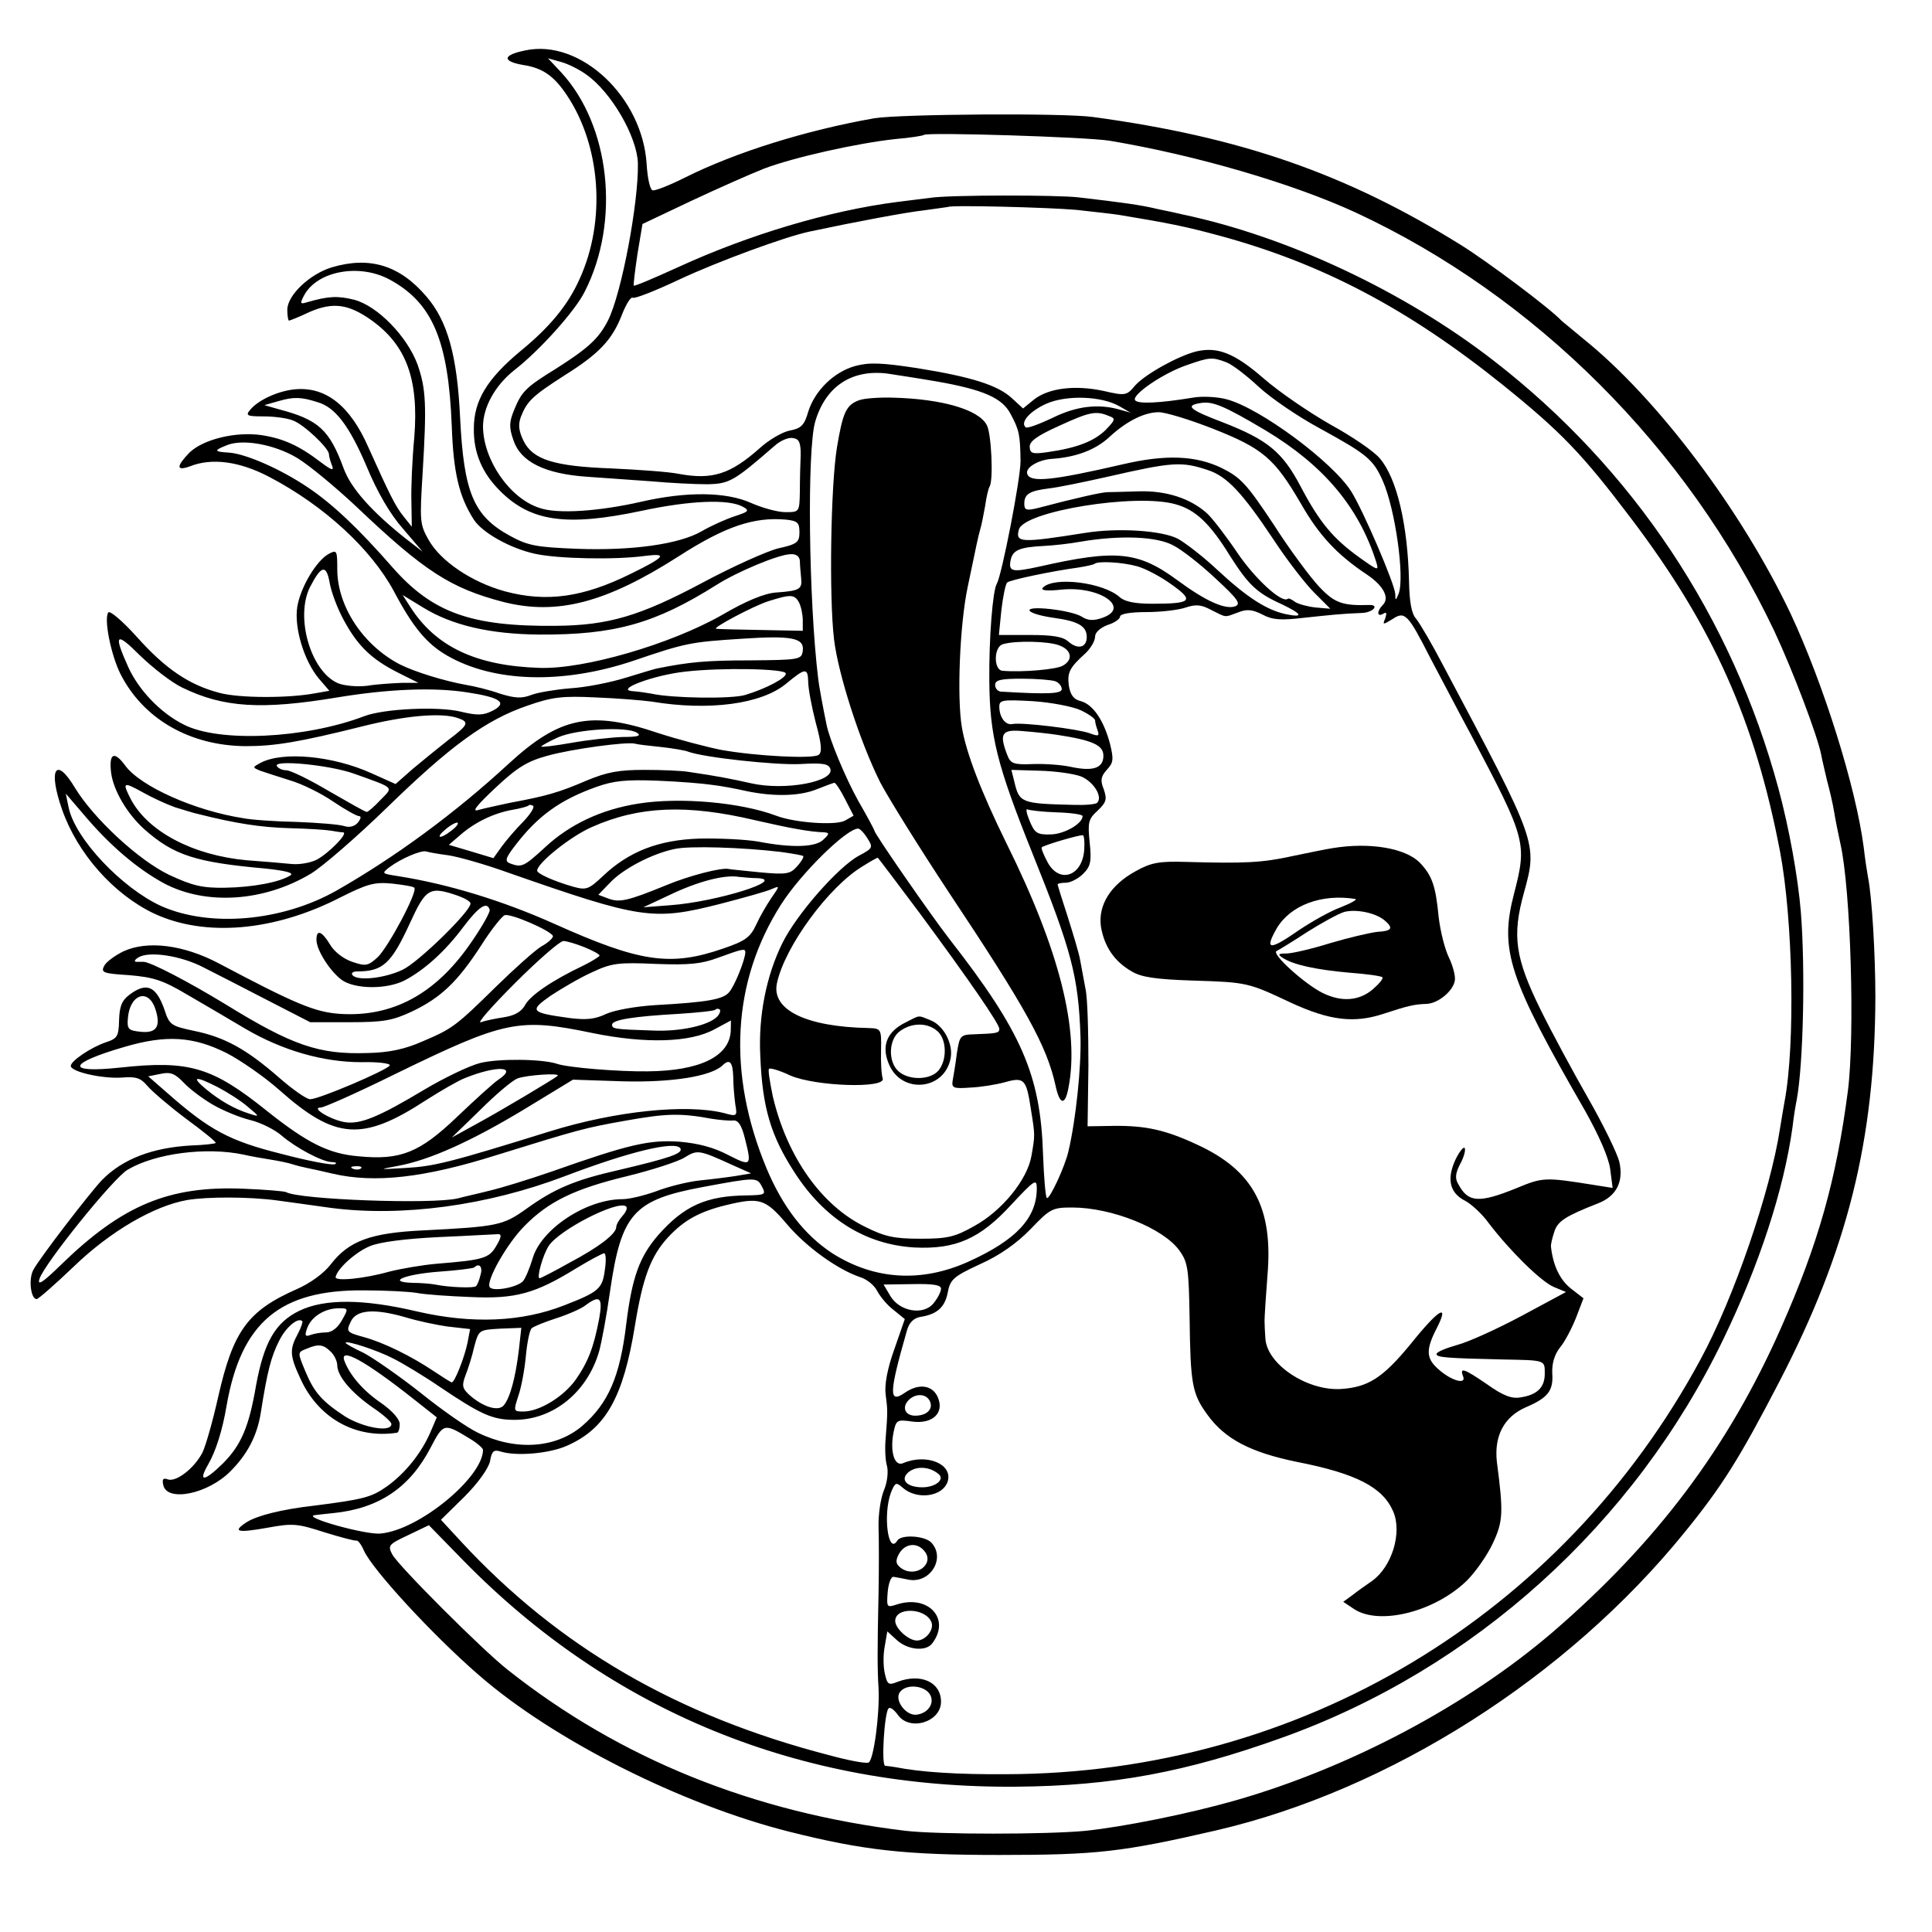
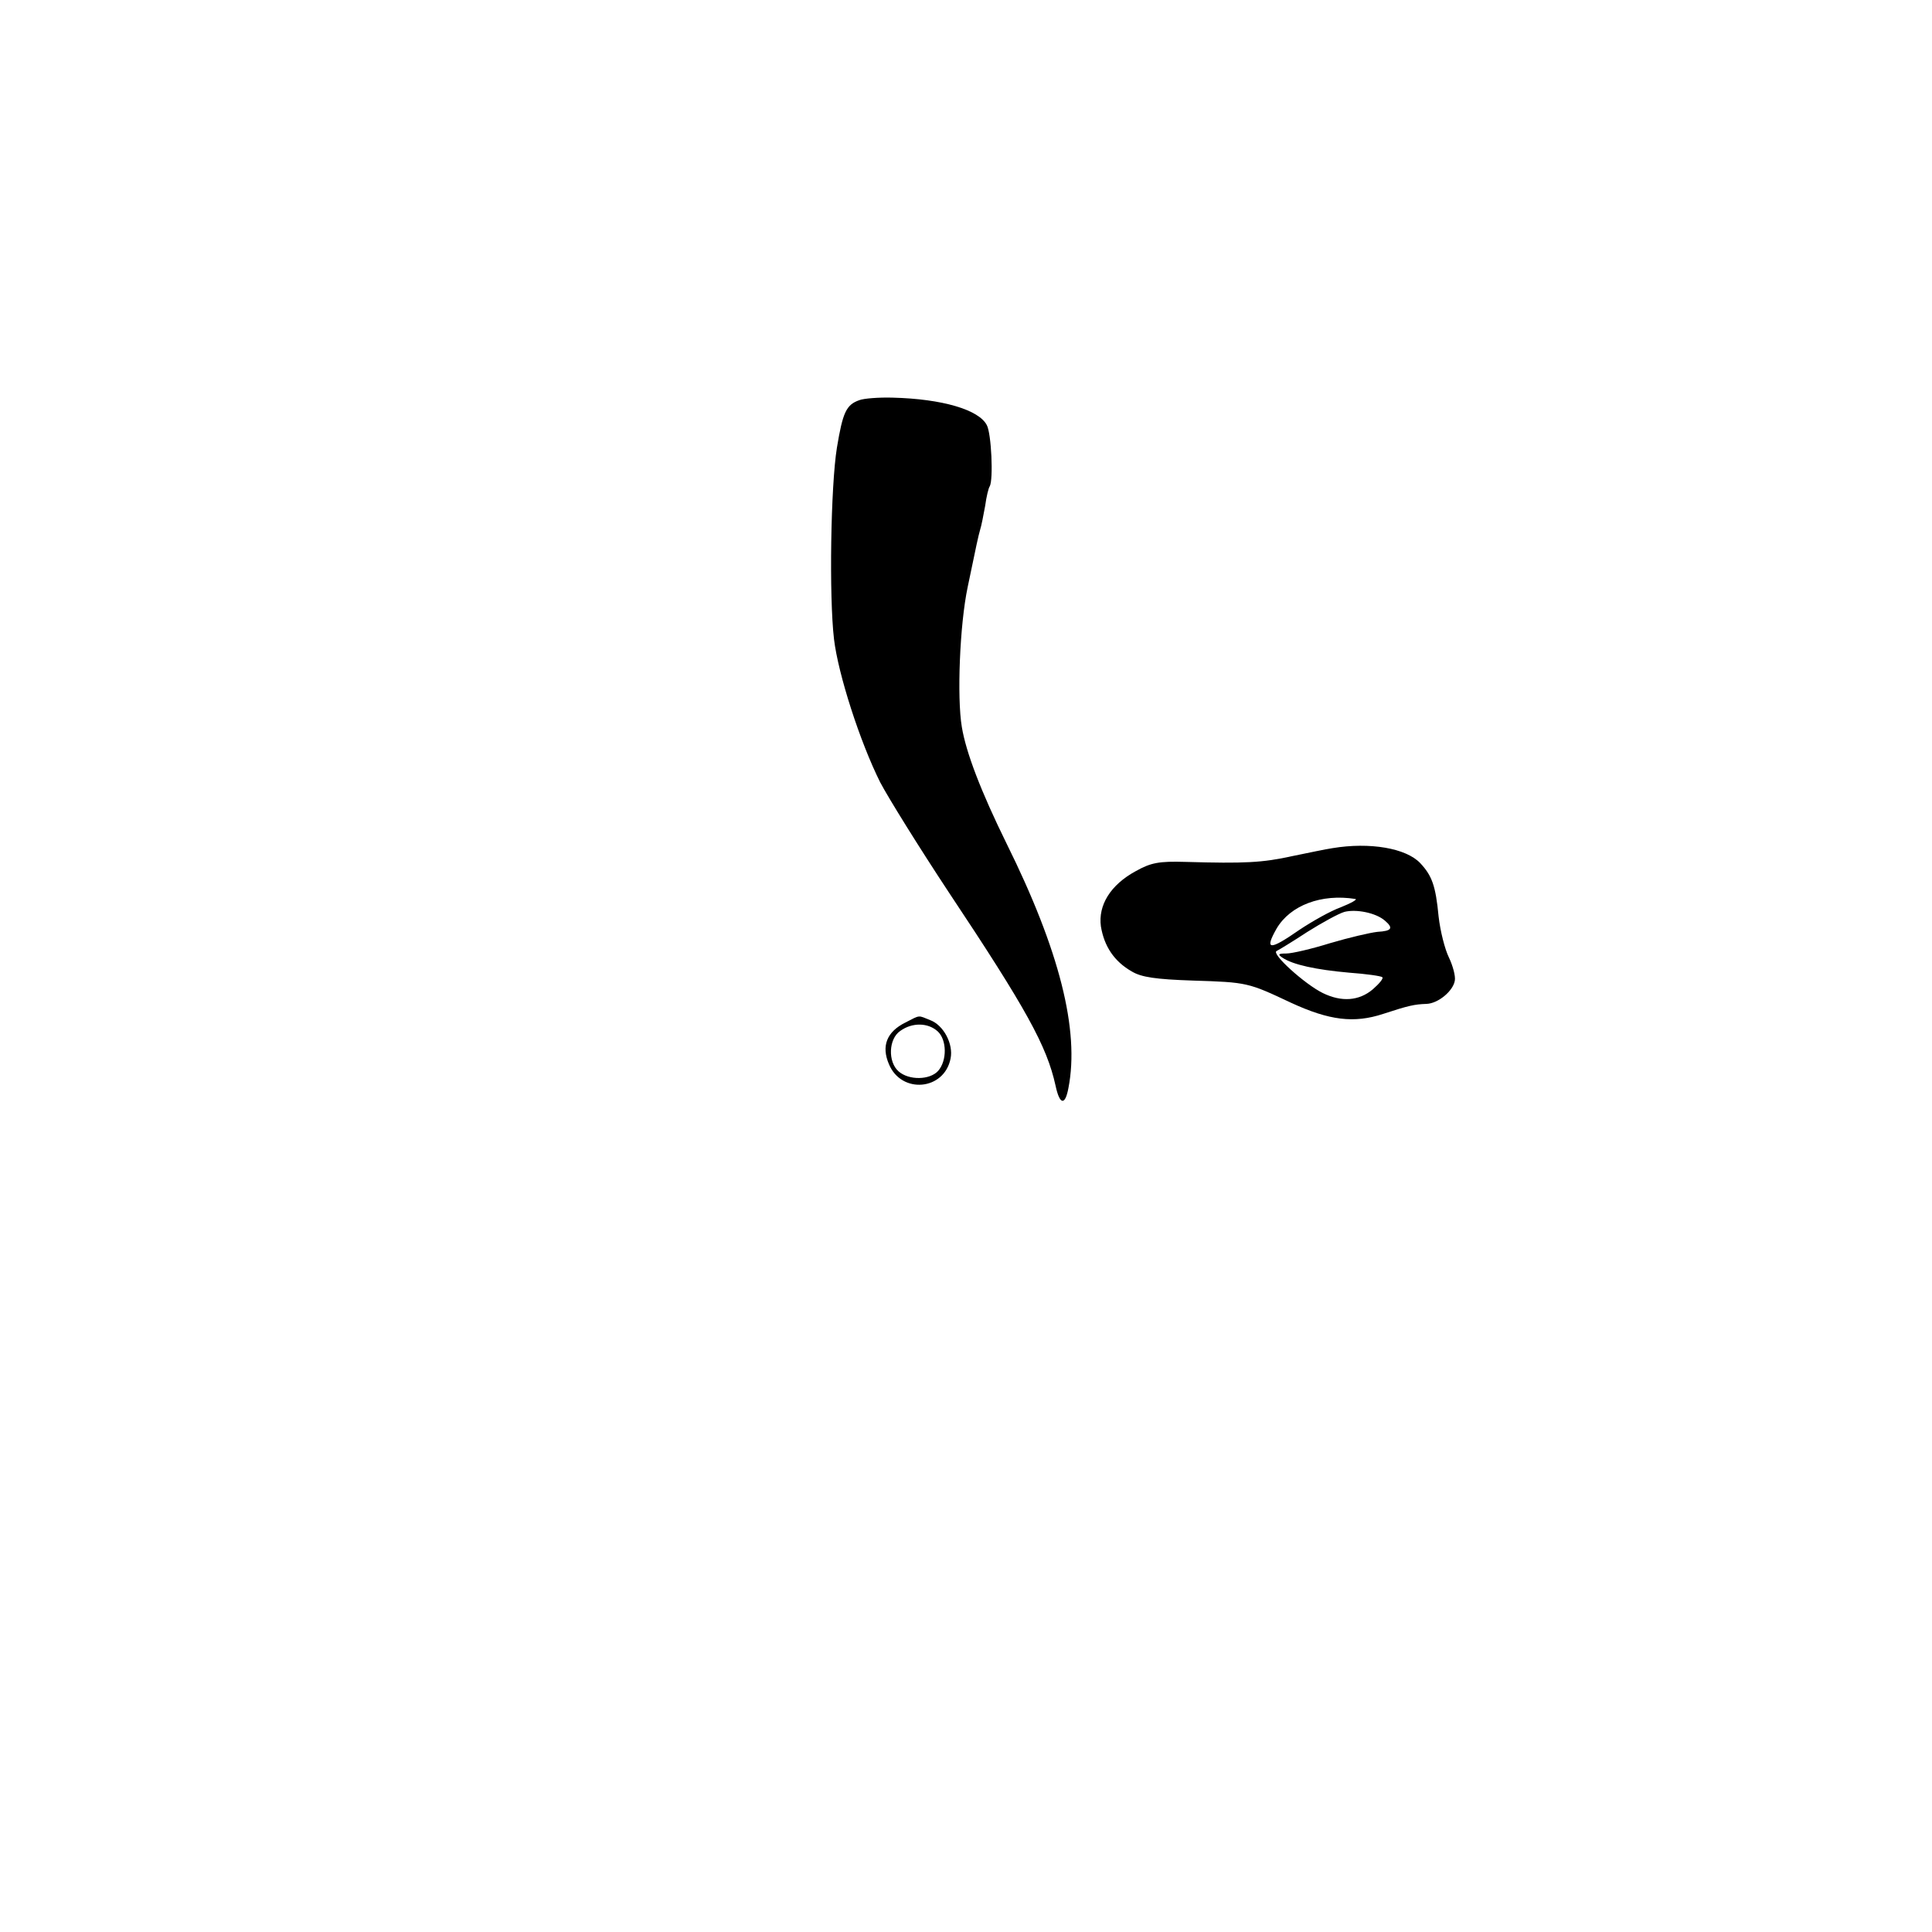
<svg xmlns="http://www.w3.org/2000/svg" version="1.0" width="464pt" height="464pt" viewBox="0 0 464 464" preserveAspectRatio="xMidYMid meet">
  <g transform="translate(0,464) scale(0.1,-0.1)" fill="#000000" stroke="none">
-     <path d="M1262 4519 c-55 -11 -57 -26 -6 -35 47 -7 74 -26 105 -72 82 -122 95 -302 31 -442 -28 -63 -72 -116 -143 -174 -79 -66 -111 -118 -111 -185 -1 -58 20 -107 62 -149 74 -75 160 -87 340 -49 116 25 210 29 244 10 17 -9 14 -12 -20 -23 -21 -7 -57 -23 -79 -36 -54 -31 -167 -47 -300 -42 -96 4 -116 7 -160 31 -88 48 -111 104 -120 284 -7 149 -30 232 -81 291 -64 75 -136 97 -227 70 -53 -16 -107 -67 -107 -102 0 -14 2 -26 4 -26 2 0 25 9 50 21 56 24 93 19 148 -20 84 -60 114 -142 103 -281 -5 -52 -8 -122 -7 -155 l1 -60 -20 25 c-20 25 -34 54 -84 165 -44 101 -103 147 -177 140 -41 -4 -88 -26 -107 -49 -12 -14 -8 -16 32 -16 25 0 57 -4 71 -10 25 -9 86 -66 86 -81 0 -4 3 -16 7 -26 6 -15 0 -13 -28 8 -51 39 -89 56 -141 64 -62 9 -140 -10 -173 -42 -32 -33 -32 -45 1 -33 53 21 119 12 190 -25 132 -69 245 -173 300 -275 46 -87 79 -126 127 -154 112 -65 278 -70 448 -13 126 43 137 45 261 53 120 8 150 2 146 -29 -3 -21 -7 -22 -128 -23 -104 0 -145 -4 -220 -19 -3 0 -36 -10 -75 -22 -38 -12 -99 -24 -135 -26 -36 -3 -78 -10 -94 -16 -23 -9 -39 -8 -75 3 -25 9 -62 18 -81 21 -51 9 -123 31 -159 49 -89 46 -151 140 -151 229 0 45 -1 47 -20 37 -30 -16 -68 -80 -76 -127 -8 -50 16 -130 52 -173 l25 -29 -34 -6 c-63 -12 -182 -12 -230 1 -73 19 -130 58 -198 134 -35 39 -66 65 -69 59 -11 -16 7 -103 29 -147 55 -109 167 -173 301 -174 69 0 126 9 282 48 100 25 186 33 226 20 30 -10 28 -16 -21 -53 -23 -18 -61 -49 -85 -69 l-42 -37 -58 26 c-93 42 -213 53 -266 25 -20 -11 -20 -11 -1 -19 11 -4 43 -14 71 -23 28 -8 75 -31 104 -51 28 -19 57 -35 62 -35 6 0 5 -6 -2 -15 -8 -10 -21 -13 -33 -9 -12 4 -63 8 -114 10 -51 1 -109 5 -129 9 -116 18 -246 76 -283 126 -27 37 -40 30 -34 -18 6 -42 38 -97 79 -134 71 -63 123 -80 292 -95 46 -5 68 -10 60 -16 -26 -17 -92 -29 -157 -30 -56 -1 -79 5 -135 31 -73 35 -181 135 -226 209 -46 77 -65 45 -31 -52 37 -106 124 -204 221 -250 122 -57 289 -43 448 39 64 32 81 37 123 33 27 -3 52 -7 54 -10 9 -9 -62 -142 -88 -167 -23 -21 -29 -22 -61 -11 -21 7 -43 24 -53 41 -20 33 -33 38 -33 12 0 -26 35 -79 63 -98 33 -21 106 -21 148 0 48 25 98 70 142 129 37 49 57 62 63 41 2 -5 -20 -44 -49 -85 -83 -118 -185 -173 -310 -165 -60 4 -106 23 -291 121 -85 45 -172 56 -230 29 -20 -10 -41 -25 -46 -35 -8 -16 -2 -18 60 -22 59 -5 81 -12 140 -47 38 -22 101 -59 138 -81 90 -53 188 -81 280 -81 40 1 71 -3 68 -8 -8 -12 -170 -81 -191 -81 -9 0 -43 24 -76 53 -77 67 -129 96 -202 111 -56 12 -60 14 -72 51 -20 57 -43 67 -84 36 -19 -14 -24 -29 -25 -61 -1 -39 -4 -44 -31 -53 -36 -12 -85 -45 -85 -57 0 -14 75 -31 122 -28 35 3 46 -1 62 -20 11 -13 53 -49 93 -79 41 -30 73 -56 71 -58 -2 -2 -28 -5 -58 -6 -93 -5 -165 -32 -215 -83 -28 -29 -151 -189 -165 -216 -12 -22 -6 -70 8 -70 4 0 44 35 89 78 88 85 193 146 273 160 48 8 148 8 215 -1 22 -3 81 -11 130 -18 170 -22 374 5 561 76 155 59 266 86 278 67 7 -12 -25 -23 -148 -52 -106 -24 -155 -45 -223 -94 -55 -39 -68 -42 -247 -51 -126 -6 -178 -25 -222 -82 -16 -21 -49 -45 -81 -59 -118 -52 -153 -100 -189 -259 -13 -58 -30 -118 -38 -134 -20 -38 -63 -71 -83 -64 -11 4 -14 1 -11 -13 8 -42 106 -23 161 32 41 41 64 85 73 139 16 102 25 137 45 176 16 32 45 56 55 46 2 -1 -3 -16 -11 -31 -20 -37 -19 -52 6 -106 43 -96 133 -146 232 -131 4 0 7 10 7 21 0 11 -17 31 -44 50 -43 29 -76 67 -89 102 -12 34 51 -1 165 -91 l57 -45 -15 -35 c-21 -49 -59 -98 -105 -131 -37 -26 -56 -31 -174 -46 -79 -9 -138 -24 -163 -40 -35 -23 -22 -26 51 -13 60 11 71 10 136 -11 39 -12 73 -21 77 -20 4 1 12 -10 18 -24 20 -45 164 -202 276 -299 179 -156 487 -311 745 -376 179 -45 279 -56 505 -56 235 0 295 7 521 59 417 97 843 368 1125 716 91 112 132 178 227 361 164 316 230 581 231 924 0 101 -8 242 -18 290 -2 11 -7 43 -10 70 -19 146 -97 393 -175 560 -118 249 -321 519 -498 661 -26 22 -50 41 -53 44 -27 29 -176 141 -242 182 -275 171 -529 259 -883 307 -72 10 -463 7 -525 -3 -165 -29 -334 -82 -454 -142 -38 -19 -73 -33 -79 -31 -6 2 -12 30 -14 63 -10 161 -159 301 -291 273z m146 -58 c60 -42 122 -149 124 -213 2 -93 -39 -313 -72 -378 -22 -43 -47 -66 -124 -115 -73 -45 -83 -55 -101 -99 -12 -29 -13 -42 -2 -73 17 -52 75 -81 177 -88 41 -3 111 -8 155 -11 44 -4 104 -7 133 -7 54 1 64 7 162 92 13 12 33 21 44 19 15 -2 19 -10 19 -40 -1 -21 -2 -60 -2 -88 -1 -50 -1 -50 -35 -50 -18 0 -55 10 -82 22 -60 27 -155 28 -264 3 -101 -23 -201 -30 -244 -15 -72 23 -135 115 -136 195 0 47 29 99 74 135 62 48 147 143 170 189 87 170 61 401 -57 528 l-31 33 32 -9 c18 -5 45 -19 60 -30z m1257 -159 c209 -35 440 -103 590 -172 431 -200 797 -565 1006 -1005 45 -96 104 -252 113 -298 2 -12 9 -40 14 -62 6 -22 14 -56 17 -75 3 -19 10 -53 15 -76 25 -110 35 -460 18 -594 -28 -214 -71 -367 -161 -570 -127 -287 -298 -514 -547 -729 -205 -176 -487 -326 -763 -405 -112 -32 -266 -63 -360 -73 -93 -9 -355 -9 -432 0 -366 44 -686 173 -956 387 -60 47 -263 250 -277 277 -11 21 -9 24 38 46 l50 24 82 -84 c356 -364 810 -549 1331 -544 230 2 406 35 637 118 460 165 845 513 1059 957 86 178 145 358 166 509 3 27 8 56 10 65 16 86 21 313 10 452 -7 84 -28 201 -54 297 -111 410 -348 767 -684 1027 -214 166 -495 298 -747 351 -8 2 -35 8 -60 13 -41 10 -87 16 -190 28 -51 6 -309 6 -355 -1 -22 -3 -58 -7 -80 -10 -164 -21 -357 -79 -525 -156 -57 -26 -106 -47 -108 -45 -1 2 3 36 9 76 l12 72 116 55 c64 30 143 65 176 78 71 27 223 61 315 71 36 3 67 8 69 10 8 7 391 -5 446 -14z m-80 -166 c44 -5 90 -10 102 -12 121 -20 160 -28 238 -49 249 -67 456 -176 685 -360 140 -113 190 -165 308 -321 196 -259 297 -485 357 -799 31 -163 37 -462 11 -600 -2 -11 -7 -40 -11 -65 -23 -151 -111 -408 -191 -555 -333 -617 -963 -994 -1666 -996 -118 -1 -208 5 -268 17 -8 1 -19 3 -24 3 -10 1 -2 128 8 138 4 4 13 -3 22 -15 28 -41 104 -18 104 31 0 47 -48 69 -104 48 -22 -9 -25 -7 -31 20 -4 17 -4 46 0 66 l6 35 23 -21 c25 -23 68 -28 84 -9 47 60 -9 120 -86 94 -22 -7 -23 -6 -20 31 2 21 8 37 14 36 6 -1 23 -4 37 -7 52 -9 89 53 53 90 -17 16 -72 19 -81 4 -22 -36 -35 63 -15 116 10 24 12 25 28 11 34 -30 96 -22 108 15 13 42 -51 68 -107 44 -21 -9 -32 28 -23 74 6 30 9 31 44 26 50 -7 79 21 62 59 -13 29 -46 33 -79 10 -39 -27 -38 -1 5 149 5 19 16 30 31 33 41 6 60 23 67 58 6 32 13 39 78 69 47 21 88 50 121 84 47 49 52 52 100 52 95 0 220 -50 258 -104 20 -28 22 -44 24 -160 2 -161 6 -183 43 -234 42 -58 103 -90 215 -113 143 -28 206 -61 231 -119 22 -51 -3 -133 -51 -167 -14 -10 -36 -25 -47 -34 l-22 -16 27 -18 c61 -39 193 -6 270 69 21 21 49 61 62 89 25 53 26 74 10 196 -7 62 17 108 69 131 54 23 67 40 64 82 -1 23 5 44 18 61 12 14 29 47 39 72 l18 47 -31 24 c-26 21 -42 55 -47 99 -1 6 3 22 8 37 8 25 26 37 105 68 44 17 62 52 51 100 -5 20 -38 88 -74 151 -36 63 -88 159 -115 214 -61 124 -69 177 -40 281 33 120 33 118 -193 544 -27 52 -57 103 -66 114 -11 12 -16 40 -17 90 -3 135 -29 247 -70 295 -14 17 -67 53 -118 81 -51 29 -123 78 -161 111 -70 61 -111 77 -162 65 -44 -11 -123 -55 -147 -82 -20 -24 -23 -25 -75 -13 -69 15 -132 7 -167 -20 l-27 -22 -26 24 c-34 32 -98 52 -229 73 -85 13 -115 14 -148 5 -51 -14 -97 -59 -113 -110 -9 -32 -17 -40 -44 -45 -17 -3 -50 -22 -72 -42 -71 -63 -114 -77 -195 -62 -25 5 -97 10 -161 13 -138 5 -190 21 -212 67 -11 23 -13 38 -6 57 15 38 28 50 104 99 85 53 116 87 139 147 10 25 21 43 26 40 4 -3 55 17 112 44 92 43 255 103 313 115 108 23 230 46 275 51 30 4 56 8 57 8 5 5 240 -1 308 -7z m-1650 -167 c104 -56 142 -147 150 -353 4 -110 17 -168 53 -224 20 -31 87 -69 147 -82 54 -12 193 -15 265 -5 55 7 47 -3 -35 -43 -115 -57 -203 -69 -303 -42 -79 22 -154 72 -183 124 -21 37 -21 46 -14 160 10 165 8 202 -12 260 -25 68 -96 141 -152 156 -40 10 -62 9 -114 -6 -16 -5 -17 -3 -7 16 31 59 132 78 205 39z m2010 -199 c14 -5 49 -32 78 -59 29 -27 95 -72 147 -100 113 -62 128 -74 151 -126 30 -68 53 -232 38 -271 -7 -17 -8 -17 -8 -1 -1 24 -77 201 -106 247 -45 71 -219 200 -299 221 -22 6 -59 8 -81 4 -79 -13 -133 -16 -139 -6 -8 13 68 65 124 84 54 19 61 20 95 7z m-696 -46 c114 -20 158 -40 178 -78 21 -39 23 -50 24 -113 0 -44 -45 -274 -57 -295 -10 -16 -19 -132 -18 -233 1 -132 18 -201 103 -413 95 -236 111 -297 116 -442 2 -72 -11 -199 -29 -275 -8 -36 -46 -118 -52 -112 -3 3 -7 50 -9 105 -6 190 -51 294 -225 517 -45 58 -180 253 -180 260 0 2 -17 34 -39 72 -30 54 -69 147 -76 183 -8 38 -19 98 -20 110 -23 190 -27 551 -7 618 25 84 87 125 172 115 19 -3 73 -11 119 -19z m-1486 -50 c42 -12 76 -57 117 -153 26 -63 57 -116 88 -151 l47 -55 -40 31 c-82 65 -133 122 -150 170 -34 92 -60 116 -155 141 l-35 10 35 10 c35 10 53 10 93 -3z m1926 -10 l26 -15 -25 7 c-52 15 -105 9 -163 -20 -32 -15 -61 -26 -64 -22 -13 12 10 38 49 56 49 22 134 19 177 -6z m351 -58 c138 -83 223 -183 265 -315 7 -23 5 -22 -40 10 -64 46 -96 85 -141 170 -44 84 -80 113 -188 155 -79 30 -91 40 -53 46 29 5 56 -6 157 -66z m-377 35 c17 -6 16 -9 -8 -34 -28 -27 -69 -43 -140 -53 -35 -5 -41 -3 -42 12 -1 14 17 27 70 51 74 34 89 37 120 24z m251 -31 c119 -47 147 -71 210 -179 44 -77 87 -123 159 -171 40 -27 55 -56 38 -73 -15 -15 -14 -30 1 -21 8 5 9 2 5 -11 -7 -16 -6 -16 17 -2 30 20 37 13 91 -93 22 -41 65 -124 98 -185 132 -250 135 -259 103 -382 -35 -135 -13 -202 171 -521 33 -59 56 -111 60 -139 l6 -46 -44 7 c-119 19 -123 19 -188 -8 -89 -36 -115 -34 -138 9 -9 14 -8 26 3 48 9 16 14 33 12 39 -2 6 -12 -6 -22 -26 -22 -47 -15 -81 23 -100 15 -8 41 -32 56 -53 51 -67 126 -141 157 -154 l29 -12 -106 -57 c-58 -31 -128 -63 -155 -70 -28 -8 -50 -17 -50 -22 0 -8 24 -10 160 -13 102 -2 100 -1 100 -34 0 -33 -18 -51 -58 -57 -21 -4 -42 4 -80 31 -57 39 -67 42 -58 19 8 -21 -31 -9 -61 19 -28 25 -29 46 -2 98 31 61 4 45 -64 -40 -66 -80 -101 -103 -168 -107 -81 -4 -177 60 -180 122 -1 13 -2 32 -2 42 0 9 3 58 7 109 14 162 -34 252 -169 314 -75 35 -123 46 -201 45 l-62 -1 2 145 c0 80 -2 163 -7 185 -4 22 -10 54 -13 70 -3 17 -17 63 -30 104 -13 40 -24 75 -24 77 0 2 9 4 20 4 11 0 30 10 41 21 18 18 21 29 16 76 -5 48 -3 56 19 76 21 20 23 27 15 51 -9 22 -7 31 7 47 16 17 17 25 8 62 -15 57 -41 95 -70 103 -17 4 -25 14 -29 37 -4 32 1 43 41 79 12 12 22 29 22 39 0 10 12 21 30 28 17 5 30 15 30 20 0 7 26 11 64 11 34 0 77 5 94 11 24 8 37 7 61 -6 38 -19 31 -18 64 -6 22 9 35 7 59 -5 24 -13 45 -14 97 -8 66 7 91 10 144 12 26 2 40 20 15 19 -64 -2 -83 5 -119 43 -21 22 -71 89 -110 150 -65 98 -79 113 -125 136 -62 30 -134 33 -237 9 -169 -39 -223 -45 -230 -23 -5 15 27 34 60 36 58 4 105 22 138 53 40 37 83 59 118 59 16 0 75 -18 131 -40z m-2200 -70 c28 -17 92 -70 141 -116 165 -157 228 -197 355 -230 128 -32 245 -2 420 110 112 72 181 95 258 88 27 -3 32 -7 32 -30 0 -24 -5 -29 -51 -39 -28 -7 -110 -44 -181 -82 -150 -80 -226 -103 -353 -104 -203 -2 -296 31 -392 140 -83 95 -145 153 -203 192 -65 44 -149 81 -190 84 -36 2 -37 5 -7 17 38 17 116 3 171 -30z m2187 -29 c46 -15 83 -55 157 -166 32 -49 77 -107 98 -128 l39 -39 -35 3 c-19 2 -41 8 -49 13 -8 6 -16 10 -18 8 -14 -12 -79 48 -121 110 -27 40 -60 83 -73 95 -40 36 -98 55 -164 53 -33 -1 -67 -2 -75 -2 -14 0 -80 -15 -167 -38 -28 -7 -33 -5 -33 10 0 24 13 31 59 37 20 2 83 15 141 28 157 36 178 37 241 16z m-78 -82 c48 -13 83 -46 131 -124 44 -69 64 -89 124 -116 50 -24 54 -33 10 -24 -46 10 -93 40 -164 106 -34 32 -77 65 -95 75 -38 20 -145 27 -224 14 -152 -24 -167 -24 -158 8 11 44 281 88 376 61z m-5 -99 c20 -10 66 -46 101 -79 53 -49 62 -61 48 -67 -24 -9 -71 12 -140 63 -94 69 -147 74 -332 32 -64 -14 -73 -12 -68 15 5 25 21 32 83 35 19 1 58 5 85 10 94 16 183 13 223 -9z m-897 -37 c0 -10 2 -29 3 -41 3 -27 -3 -31 -60 -35 -28 -2 -72 -20 -130 -54 -123 -70 -331 -131 -439 -127 -152 5 -249 51 -310 147 l-18 28 49 -30 c70 -43 161 -64 279 -65 181 -1 278 26 427 120 49 31 147 72 176 73 14 1 22 -5 23 -16z m810 -13 c19 -5 57 -25 83 -44 55 -39 48 -46 -47 -46 -41 0 -66 5 -78 16 -39 35 -157 50 -184 23 -7 -7 8 -9 45 -5 92 9 167 -44 97 -68 -20 -7 -34 -7 -49 3 -26 16 -134 28 -125 14 4 -6 30 -13 59 -17 58 -8 78 -20 78 -46 0 -25 -21 -31 -44 -11 -13 12 -38 16 -93 16 l-74 0 6 60 c4 33 10 63 14 66 6 6 105 27 171 36 19 3 37 7 39 9 8 7 66 4 102 -6z m-1905 -130 c33 -61 66 -93 129 -125 l50 -25 -40 0 c-22 -1 -59 -3 -83 -7 -24 -3 -55 0 -70 6 -66 28 -104 160 -67 232 27 52 39 54 47 8 4 -22 19 -62 34 -89z m1093 43 c5 -10 9 -29 9 -43 l0 -25 -102 2 c-55 1 -103 2 -106 3 -11 1 88 54 125 66 54 17 63 17 74 -3z m-1482 -204 c100 -49 192 -54 373 -24 121 20 231 25 313 12 79 -12 97 -25 60 -44 -22 -11 -36 -12 -77 -2 -54 13 -184 7 -231 -11 -142 -54 -349 -64 -434 -20 -56 28 -108 83 -133 138 -36 80 -30 86 28 28 31 -30 76 -65 101 -77z m2107 101 c30 -11 34 -35 8 -49 -16 -9 -98 -16 -144 -12 -22 1 -22 58 1 64 31 9 110 7 135 -3z m-657 -67 c4 -10 -47 -37 -97 -52 -32 -10 -176 -8 -225 3 -11 2 -31 5 -45 6 -46 3 51 39 126 47 87 10 238 7 241 -4z m54 -20 c0 -16 8 -59 18 -98 14 -51 16 -72 7 -78 -14 -10 -150 -3 -234 12 -35 7 -104 25 -153 41 -160 54 -235 38 -356 -73 -130 -120 -273 -225 -415 -306 -131 -74 -304 -89 -421 -37 -94 43 -206 161 -222 236 l-7 34 42 -49 c63 -75 129 -131 193 -166 101 -54 241 -45 354 23 28 17 111 89 183 159 152 148 237 210 336 244 60 21 84 24 165 20 52 -2 112 -7 134 -10 138 -23 264 -6 323 43 46 38 52 39 53 5z m593 1 c9 -3 16 -12 16 -19 0 -11 -32 -13 -147 -6 -7 1 -13 8 -13 16 0 12 14 15 64 15 35 0 71 -3 80 -6z m62 -70 c19 -9 34 -20 34 -24 0 -5 3 -16 6 -24 5 -14 2 -15 -19 -7 -27 10 -163 27 -186 22 -16 -3 -31 16 -31 42 0 16 8 17 81 13 44 -3 96 -13 115 -22z m-1066 -54 c11 -7 2 -10 -35 -10 -27 -1 -83 -7 -122 -14 -40 -7 -73 -11 -73 -9 0 2 18 12 40 22 45 20 166 27 190 11z m1010 -5 c85 -13 110 -25 110 -50 0 -30 -25 -38 -77 -27 -22 5 -63 8 -92 7 -47 -2 -54 1 -62 22 -20 52 -13 62 39 57 26 -2 63 -6 82 -9z m-953 -29 c28 -3 57 -8 65 -11 36 -14 211 -33 270 -30 52 3 68 1 72 -11 12 -31 -109 -54 -191 -35 -45 10 -79 17 -148 27 -16 3 -65 5 -107 5 -61 0 -90 -5 -140 -26 -65 -28 -96 -37 -183 -53 -27 -6 -61 -13 -75 -17 -18 -6 -8 8 40 53 52 49 77 64 125 77 57 16 189 34 210 29 6 -2 33 -5 62 -8z m-737 -64 c100 -36 95 -31 64 -63 -15 -16 -30 -29 -33 -29 -4 0 -44 23 -91 50 -47 28 -93 50 -102 50 -9 0 -19 4 -23 10 -10 16 126 3 185 -18z m1747 -7 c30 -13 52 -49 38 -63 -4 -4 -30 -6 -58 -5 -125 3 -129 5 -141 56 l-7 28 68 -2 c37 -1 82 -7 100 -14z m-887 -20 c19 -2 57 -9 83 -15 68 -14 129 -12 170 5 20 8 39 15 41 15 3 0 15 -18 26 -40 l20 -39 -21 -12 c-23 -12 -121 -5 -165 12 -85 32 -231 45 -331 29 -89 -14 -165 -50 -224 -105 -50 -46 -56 -49 -83 -39 -14 5 -13 12 11 43 54 71 108 110 195 141 42 15 72 18 148 15 52 -2 111 -7 130 -10z m-1289 -54 c20 -6 45 -14 55 -16 91 -23 151 -32 219 -34 44 -1 89 -4 100 -6 11 -2 24 -4 29 -4 14 -1 -35 -51 -64 -66 -14 -7 -41 -12 -60 -10 -19 2 -68 6 -108 9 -129 12 -237 69 -278 147 -21 41 -18 42 29 16 23 -13 58 -29 78 -36z m836 -34 c-18 -18 -41 -45 -52 -60 l-20 -28 -53 16 -54 16 29 25 c35 30 79 51 123 59 19 3 36 8 39 10 2 3 7 2 11 0 5 -3 -6 -20 -23 -38z m557 3 c83 -19 131 -28 166 -29 12 -1 12 -4 -2 -17 -18 -19 -76 -21 -158 -5 -30 5 -93 8 -140 7 -98 -3 -170 -31 -232 -90 -34 -32 -40 -34 -70 -26 -49 14 -88 32 -88 39 0 18 81 83 132 105 113 50 227 55 392 16z m724 19 c34 -1 62 -5 62 -9 0 -18 -43 -43 -76 -44 -33 -1 -39 3 -51 32 -8 19 -10 31 -5 28 4 -2 36 -6 70 -7z m-1454 -44 c-28 -22 -40 -18 -13 4 13 11 26 17 28 15 3 -2 -4 -11 -15 -19z m999 -18 c14 -22 14 -24 -20 -42 -50 -27 -150 -141 -184 -210 -39 -79 -58 -176 -53 -272 5 -123 25 -191 83 -280 72 -111 170 -172 287 -179 99 -5 158 21 233 103 56 60 61 63 61 39 0 -71 -49 -124 -164 -176 -113 -51 -226 -44 -327 20 -67 44 -119 111 -158 204 -95 228 -83 449 35 634 48 75 157 182 185 182 4 0 14 -10 22 -23z m521 -27 c-4 -65 -61 -84 -89 -29 -9 17 -15 32 -13 34 7 6 93 31 99 29 3 -2 4 -17 3 -34z m-729 -6 c28 -4 52 -8 54 -10 2 -2 -4 -13 -15 -25 -16 -18 -25 -20 -89 -14 -38 4 -72 7 -75 8 -17 4 -95 -16 -150 -39 -93 -38 -112 -42 -139 -32 l-24 9 28 29 c32 34 102 70 155 81 35 8 162 4 255 -7z m-799 -8 c22 -3 87 -21 145 -42 318 -111 347 -116 508 -75 58 15 115 31 125 36 19 8 19 8 -1 -21 -11 -16 -28 -45 -37 -65 -14 -30 -26 -39 -79 -57 -127 -44 -200 -33 -405 59 -125 56 -256 96 -377 115 -38 6 -39 6 -20 21 28 21 77 42 89 38 6 -2 29 -6 52 -9z m1132 -138 c119 -161 192 -267 192 -279 0 -10 -5 -11 -60 -13 -34 -1 -35 -3 -42 -46 -3 -25 -8 -54 -10 -65 -3 -18 2 -20 42 -17 25 1 62 7 84 13 46 13 51 7 62 -66 10 -62 10 -61 1 -112 -10 -56 -70 -131 -138 -168 -46 -26 -64 -30 -129 -30 -62 0 -85 5 -131 28 -106 51 -189 169 -223 314 -7 34 -12 64 -9 66 2 3 26 -4 51 -16 60 -26 230 -32 222 -7 -3 8 -5 39 -4 68 1 51 0 52 -30 53 -151 3 -234 44 -220 108 19 88 124 231 205 280 19 12 35 21 37 21 1 0 46 -60 100 -132z m-390 83 c75 -3 -97 -57 -208 -65 l-65 -5 64 30 c67 32 131 49 166 43 11 -1 30 -3 43 -3z m-719 -42 c17 -6 31 -14 31 -19 0 -19 -125 -141 -163 -159 -44 -21 -111 -28 -121 -12 -3 4 2 8 12 8 62 0 82 19 127 117 38 83 47 88 114 65z m229 -97 c1 -4 -11 -16 -28 -25 -16 -10 -64 -53 -107 -95 -98 -96 -105 -102 -178 -133 -43 -19 -81 -27 -132 -28 -117 -4 -181 18 -343 118 -89 54 -177 100 -195 101 -3 0 -11 0 -17 0 -7 0 -5 5 5 11 26 15 101 4 155 -24 26 -13 94 -48 152 -78 l105 -54 95 0 c82 0 103 4 150 26 69 33 109 71 166 159 24 38 50 70 56 72 14 5 111 -37 116 -50z m76 -27 c20 -8 36 -17 36 -20 0 -2 -17 -13 -37 -23 -78 -37 -130 -73 -142 -96 -9 -16 -25 -25 -50 -29 -20 -3 -45 -8 -56 -12 -11 -4 26 38 82 94 56 56 108 101 116 101 8 0 31 -7 51 -15z m386 -12 c0 -17 -26 -82 -39 -96 -14 -17 -51 -24 -178 -31 -47 -3 -97 -12 -117 -21 -27 -13 -48 -15 -88 -10 -94 13 -98 17 -45 54 26 17 70 43 99 56 47 22 63 24 153 20 81 -3 110 0 150 15 58 21 65 23 65 13z m-1417 -136 c14 -42 3 -59 -35 -55 -29 3 -33 6 -31 31 4 59 49 75 66 24z m1349 -19 c-21 -21 -89 -36 -154 -33 -93 3 -98 4 -98 14 0 12 53 20 159 26 46 3 86 7 89 10 3 3 8 3 11 0 2 -3 -1 -11 -7 -17z m33 -34 c-3 -61 -74 -96 -200 -97 -69 -1 -191 9 -217 18 -36 12 -141 13 -185 2 -27 -7 -87 -36 -134 -64 -110 -66 -154 -84 -191 -78 -35 6 -82 35 -58 35 8 0 89 36 180 81 263 128 295 135 473 98 127 -26 235 -23 293 9 21 11 39 21 39 21 1 1 0 -11 0 -25z m-1211 -53 c33 -17 91 -57 127 -89 134 -119 199 -124 351 -25 36 23 79 48 95 54 77 31 128 28 80 -4 -12 -8 -57 -49 -100 -90 -89 -85 -135 -104 -236 -94 -71 6 -122 31 -220 109 -132 106 -187 122 -353 104 -132 -14 -126 10 12 50 99 29 164 25 244 -15z m1217 -58 c0 -21 3 -51 5 -66 5 -28 4 -29 -28 -20 -90 22 -259 5 -417 -44 -241 -75 -278 -84 -346 -88 -67 -4 -68 -4 -19 5 76 14 176 59 305 137 l115 70 121 -4 c117 -3 210 12 238 38 17 17 25 9 26 -28z m-1250 -66 c24 -14 65 -31 90 -37 25 -6 59 -23 75 -37 35 -30 97 -63 121 -64 10 0 13 -3 7 -5 -7 -3 -65 8 -129 25 -124 31 -172 57 -272 145 l-47 41 30 6 c23 5 34 1 55 -21 15 -16 46 -39 70 -53z m828 69 c-8 -7 -135 -83 -194 -115 l-60 -33 68 66 c37 37 77 71 90 76 21 8 105 14 96 6z m-816 -27 c23 -12 56 -33 72 -47 29 -24 29 -25 5 -17 -36 11 -71 31 -105 59 -37 31 -27 33 28 5z m1187 -76 c19 -3 42 -5 51 -4 12 1 20 -11 28 -43 17 -67 15 -68 -40 -40 -34 18 -71 28 -117 32 -73 5 -121 -6 -308 -72 -55 -19 -123 -40 -150 -46 -27 -7 -60 -14 -74 -18 -62 -15 -383 -3 -413 15 -4 2 -49 6 -100 8 -181 8 -293 -39 -441 -183 -44 -43 -57 -51 -51 -33 11 35 178 243 212 262 66 39 188 55 278 36 17 -4 46 -9 65 -12 19 -3 43 -8 52 -11 9 -3 25 -7 35 -9 10 -2 38 -8 63 -14 100 -23 219 -10 393 45 197 61 210 65 312 83 96 17 129 18 205 4z m49 -111 l45 -20 -35 -6 c-19 -3 -58 -8 -88 -11 -29 -3 -77 -15 -105 -26 -28 -10 -64 -19 -81 -19 -87 0 -196 -72 -216 -143 -7 -23 -17 -47 -23 -54 -14 -15 -73 -26 -80 -14 -9 15 42 105 84 147 58 59 121 89 245 119 61 15 123 35 139 45 31 19 34 19 115 -18z m-892 -8 c-3 -3 -12 -4 -19 -1 -8 3 -5 6 6 6 11 1 17 -2 13 -5z m963 -44 c10 -19 8 -20 -37 -21 -97 -1 -150 -25 -212 -95 -45 -52 -63 -101 -77 -214 -15 -126 -43 -190 -105 -244 -64 -55 -161 -61 -251 -17 -24 11 -86 54 -138 96 -52 41 -114 84 -137 96 -24 11 -43 22 -43 24 0 7 77 -18 115 -38 22 -11 72 -41 110 -67 101 -68 128 -80 181 -80 93 0 175 67 203 165 6 22 18 86 26 143 27 187 56 220 222 251 129 24 131 24 143 1z m59 -89 c47 -56 123 -110 176 -128 17 -5 35 -20 42 -34 7 -13 24 -34 39 -45 l27 -22 -25 -72 c-17 -47 -24 -86 -21 -109 5 -38 5 -41 0 -106 -2 -22 -1 -51 3 -65 4 -14 1 -40 -7 -59 -8 -19 -14 -59 -13 -90 1 -31 1 -101 0 -156 -3 -136 -3 -183 0 -230 3 -63 -12 -173 -24 -178 -6 -3 -49 5 -96 18 -363 94 -648 259 -883 513 l-48 52 56 55 c33 33 58 68 62 86 4 24 9 28 25 23 38 -12 118 -5 160 14 93 41 135 116 163 289 19 116 38 166 79 211 38 41 75 62 141 78 79 19 93 15 144 -45z m-393 20 c-9 -10 -16 -22 -16 -28 0 -16 -41 -48 -113 -86 -37 -21 -69 -37 -71 -37 -8 0 8 57 22 78 25 38 163 109 185 95 5 -3 1 -13 -7 -22z m-304 -73 c-17 -30 -31 -34 -142 -43 -36 -3 -87 -12 -115 -19 -60 -17 -131 -24 -129 -13 4 20 48 60 82 74 23 10 85 18 167 22 72 3 135 7 142 7 8 0 7 -8 -5 -28z m261 -55 c-6 -48 -13 -55 -98 -88 -102 -40 -221 -45 -352 -15 -131 31 -224 31 -284 2 -58 -28 -85 -76 -104 -179 -17 -100 -36 -144 -80 -188 -45 -44 -60 -45 -35 -2 18 31 34 81 44 140 35 202 129 280 331 278 50 0 106 -3 125 -6 19 -4 78 -8 130 -10 108 -5 155 8 254 69 33 20 63 36 67 36 4 0 5 -17 2 -37z m-299 -15 c-3 -13 -8 -25 -11 -27 -4 -5 -65 -3 -98 4 -11 2 -36 4 -54 4 -65 2 -18 21 65 27 43 3 81 8 83 10 12 12 21 1 15 -18z m1106 -33 c0 -7 -8 -23 -18 -35 -24 -30 -82 -20 -104 18 l-16 27 69 1 c50 1 69 -2 69 -11z m-821 -72 c-13 -68 -26 -103 -56 -146 -29 -41 -87 -77 -126 -77 -24 0 -24 1 -12 38 7 20 15 63 18 96 3 32 9 62 14 66 4 4 31 15 59 24 28 9 60 23 70 31 35 26 42 19 33 -32z m-618 -4 c-10 -18 -24 -29 -38 -29 -12 0 -29 -3 -37 -6 -13 -5 -15 -2 -8 17 10 27 42 47 76 47 23 0 23 -1 7 -29z m154 7 c26 -8 72 -18 101 -22 l53 -6 -6 -32 c-7 -35 -31 -96 -38 -96 -2 0 -21 12 -42 26 -55 37 -122 70 -170 83 -40 11 -42 13 -31 36 13 30 57 33 133 11z m271 -79 c-8 -66 -21 -114 -36 -132 -13 -16 -51 -4 -84 26 -16 15 -17 22 -8 46 6 15 16 46 21 69 11 40 11 40 62 43 l51 2 -6 -54z m-452 -3 c9 -8 16 -24 16 -33 0 -26 34 -66 86 -102 24 -16 44 -34 44 -39 0 -21 -67 -9 -111 18 -55 36 -74 57 -95 107 -20 48 -20 47 3 56 28 12 40 10 57 -7z m1440 -121 c7 -18 -9 -33 -36 -33 -23 0 -32 18 -18 35 17 20 46 19 54 -2z m-1106 -88 c17 -10 32 -23 32 -27 0 -66 -154 -193 -246 -201 -34 -4 -188 39 -159 44 6 1 26 3 45 5 110 11 184 61 234 157 31 59 32 60 94 22z m1127 -86 c14 -13 -9 -31 -40 -31 -39 0 -55 20 -31 38 20 14 51 11 71 -7z m-35 -184 c26 -31 -21 -66 -56 -41 -13 10 -14 17 -5 34 14 25 43 29 61 7z m17 -171 c7 -18 -14 -44 -35 -44 -20 0 -52 29 -52 47 0 34 73 32 87 -3z m-6 -170 c16 -20 1 -48 -29 -52 -26 -4 -56 36 -40 55 14 18 53 16 69 -3z" />
-     <path d="M2064 3679 c-32 -11 -40 -30 -54 -114 -15 -93 -19 -358 -7 -460 10 -84 62 -246 111 -344 20 -38 94 -157 164 -263 187 -281 236 -370 257 -465 10 -47 23 -49 31 -6 27 138 -21 330 -149 588 -61 124 -97 218 -107 279 -12 71 -5 246 14 336 22 106 25 120 30 138 3 9 8 35 12 57 3 22 8 43 11 47 9 16 4 127 -7 147 -19 37 -107 63 -226 66 -34 1 -70 -2 -80 -6z" />
+     <path d="M2064 3679 c-32 -11 -40 -30 -54 -114 -15 -93 -19 -358 -7 -460 10 -84 62 -246 111 -344 20 -38 94 -157 164 -263 187 -281 236 -370 257 -465 10 -47 23 -49 31 -6 27 138 -21 330 -149 588 -61 124 -97 218 -107 279 -12 71 -5 246 14 336 22 106 25 120 30 138 3 9 8 35 12 57 3 22 8 43 11 47 9 16 4 127 -7 147 -19 37 -107 63 -226 66 -34 1 -70 -2 -80 -6" />
    <path d="M3200 2603 c-14 -2 -57 -11 -96 -19 -72 -16 -115 -18 -256 -14 -65 2 -84 -2 -120 -22 -61 -33 -91 -82 -84 -133 8 -48 32 -84 74 -108 23 -14 58 -19 147 -22 131 -4 133 -5 235 -53 93 -43 152 -50 222 -27 61 20 75 23 104 24 28 1 64 31 68 56 2 11 -5 36 -14 55 -10 20 -21 64 -25 99 -7 74 -16 98 -44 128 -34 36 -121 51 -211 36z m55 -122 c6 -1 -10 -10 -35 -20 -25 -9 -69 -34 -99 -54 -72 -50 -85 -50 -55 3 33 56 108 84 189 71z m71 -52 c21 -18 17 -25 -18 -27 -18 -2 -69 -14 -113 -27 -45 -14 -92 -25 -106 -25 -19 0 -21 -2 -9 -10 25 -17 81 -29 160 -36 41 -3 77 -8 80 -11 3 -3 -8 -16 -23 -29 -33 -28 -75 -31 -120 -9 -43 21 -125 95 -111 101 6 3 39 23 74 46 35 22 75 44 89 48 28 7 75 -2 97 -21z" />
    <path d="M2174 2184 c-44 -22 -58 -56 -39 -100 30 -72 133 -63 148 14 7 35 -17 80 -49 92 -30 12 -23 13 -60 -6z m78 -21 c22 -20 23 -70 1 -95 -20 -22 -70 -23 -95 -1 -26 23 -24 78 4 97 29 21 67 20 90 -1z" />
  </g>
</svg>